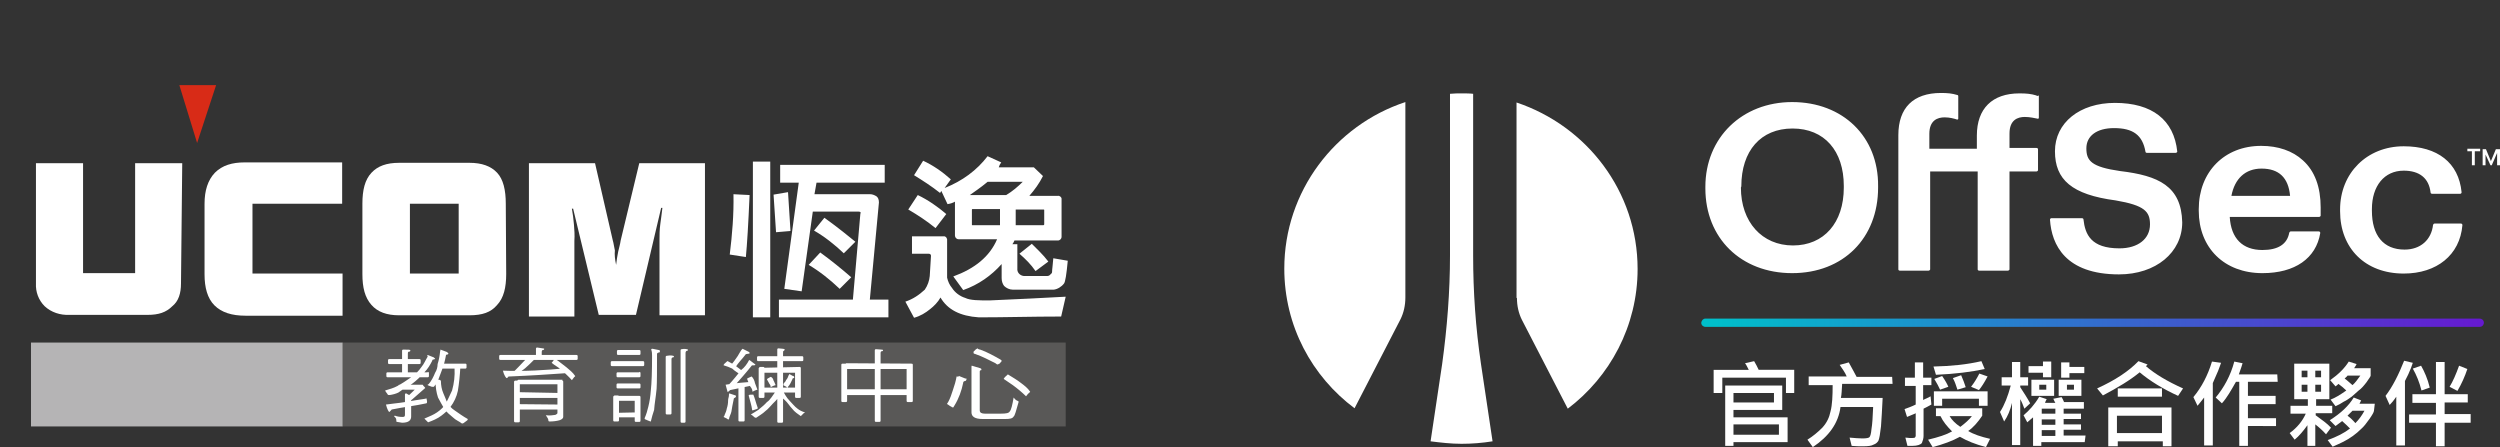
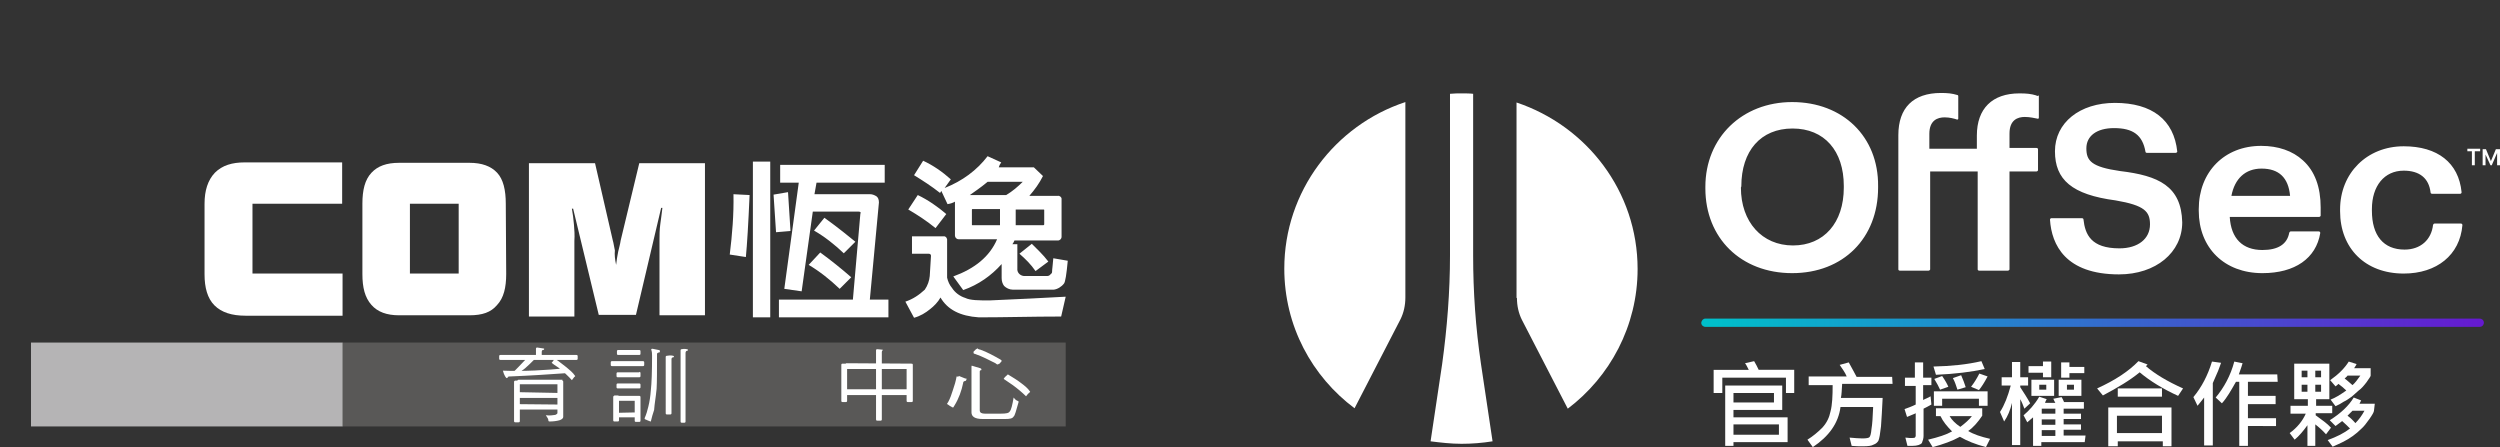
<svg xmlns="http://www.w3.org/2000/svg" version="1.1" id="圖層_1" x="0px" y="0px" viewBox="0 0 605 108.2" style="enable-background:new 0 0 605 108.2;" xml:space="preserve">
  <rect x="0" y="0" width="605" height="108.2" fill="#333333" stroke="none" />
  <style type="text/css">
	.st0{fill:#595857;}
	.st1{fill:#B5B4B5;}
	.st2{fill:#D82B17;}
	.st3{fill:#FFFFFF;}
	.st4{fill-rule:evenodd;clip-rule:evenodd;fill:#FFFFFF;}
	.st5{fill:url(#SVGID_1_);}
</style>
  <g>
    <g>
      <rect x="82.8" y="82.9" class="st0" width="175.1" height="20.3" />
      <rect x="7.5" y="82.9" class="st1" width="75.4" height="20.3" />
-       <polygon class="st2" points="52.3,20.6 47.7,34.6 43.4,20.6   " />
-       <path class="st3" d="M43.8,68.6c0,2.4-0.6,4.3-2.1,5.5c-1.5,1.5-3.3,2.1-6,2.1H16.8c-2.2,0.1-4.4-0.6-6-2.1    c-1.5-1.5-2.2-3.5-2.1-5.5V39.5h11.4v26.6h12.6V39.5h11.4L43.8,68.6L43.8,68.6z" />
      <path class="st3" d="M59.4,76.4c-3.3,0-5.8-0.8-7.5-2.5c-1.7-1.7-2.4-4.3-2.4-7.5V49.3c0-3.2,0.8-5.7,2.5-7.5    c1.8-1.8,4.2-2.5,7.2-2.5h23.6v10H61.1v16.9h21.8v10.2H59.4z" />
      <path class="st3" d="M122.5,66.3c0,3.3-0.6,5.8-2.2,7.5c-1.5,1.8-3.6,2.5-6.7,2.5h-17c-3,0-5.2-0.8-6.7-2.5    c-1.6-1.8-2.2-4.2-2.2-7.5v-17c0-3.3,0.6-5.8,2.2-7.5c1.5-1.6,3.6-2.4,6.7-2.4h17c3,0,5.2,0.8,6.7,2.4c1.5,1.6,2.1,4.2,2.1,7.5    L122.5,66.3L122.5,66.3z M99.2,66.2H111V49.3H99.2V66.2z" />
      <path class="st3" d="M149.1,64.1c0.1-1.1,0.3-2.1,0.5-3.2c0.2-0.9,0.5-1.9,0.6-2.7l4.5-18.7h15.9v36.8h-11V58.1    c0-1.2,0-2.5,0.2-3.9c0.2-1.2,0.3-2.5,0.5-3.9H160l-6.1,25.9h-9l-6.2-25.7h-0.3c0.2,1.2,0.4,2.5,0.5,3.9c0.1,1.2,0.2,2.5,0.1,3.9    v18.3H128V39.5H144l4.3,18.7c0.2,0.6,0.3,1.6,0.5,2.4C148.7,61.6,148.8,62.7,149.1,64.1" />
-       <path class="st3" d="M103.5,85.9l1.5,0.6c0.1,0.2,0.3,0.2,0.3,0.3S105,87,104.9,87c-0.2,0-0.3,0.1-0.3,0.3c-0.5,1-1.1,2-1.9,2.8    c-0.9,1-1.9,2-3,2.8c-0.9,0.6-2.1,1.2-3.3,2.1c-0.6,0.3-1.4,0.5-2.1,0.6c-0.3,0-0.5,0-0.5-0.2c-0.2-0.3-0.5-0.6-0.6-0.9    c1-0.3,2.1-0.6,3-1.1c1.1-0.6,2.3-1.4,3.3-2.1c1-0.7,1.9-1.6,2.5-2.5c0.6-0.7,1-1.7,1.5-2.5C103.3,85.9,103.5,85.9,103.5,85.9z     M103.5,90c0.2,0,0.3,0.1,0.3,0.3V91c0,0.2-0.1,0.3-0.3,0.3h-9.7c-0.2,0-0.3-0.1-0.3-0.3v-0.6c0-0.2,0.1-0.3,0.3-0.3H103.5z     M103.2,96.4L103.2,96.4c0.2,0.8,0.2,1.1,0,1.2c-2.7,0.6-5.5,0.9-8.4,1.5c-0.3,0.3-0.5,0.6-0.6,0.6s-0.5-0.6-0.8-1.8    c1.2-0.2,2.8-0.3,4.6-0.6c1.8-0.3,3.3-0.6,4.9-0.8L103.2,96.4z M101.5,86.9c0.2,0,0.3,0.1,0.3,0.3v0.6c0,0.2-0.1,0.3-0.3,0.3h-7.3    c-0.2,0-0.3-0.1-0.3-0.3v-0.6c0-0.2,0.1-0.3,0.3-0.3H101.5z M99.5,95.9v4.9c0,0.9-0.6,1.5-2.2,1.5l-1.2-0.2    c-0.2,0-0.2-0.1-0.2-0.5c0-0.3-0.2-0.6-0.5-0.8c0-0.2,0-0.2,0.2-0.2c0.5,0.2,1.1,0.3,1.8,0.3c0.5,0,0.6-0.1,0.6-0.6v-4.8    c0-0.2,0.1-0.3,0.3-0.3L99.5,95.9z M102,93.1l-0.5,1.2h-4.8c-0.2,0-0.3-0.1-0.3-0.3v-0.6c0-0.2,0.1-0.3,0.3-0.3    C96.7,93.1,102,93.1,102,93.1z M99.3,84.8c0,0.2-0.1,0.3-0.3,0.3c-0.2,0-0.3,0.1-0.3,0.5v4.8c0,0.2-0.1,0.3-0.3,0.3h-0.8    c-0.2,0-0.3-0.1-0.3-0.3v-5.5c0-0.2,0.1-0.3,0.3-0.3C98.9,84.6,99.3,84.6,99.3,84.8L99.3,84.8z M101.6,93.1h0.5    c0.2,0,0.3,0,0.3,0.2c0.3,0.3,0.5,0.5,0.5,0.6l-3.2,2.8c-0.1,0.1-0.2,0.1-0.3,0.2c-0.6-0.2-1.1-0.5-1.1-0.6L101.6,93.1z     M110.3,88.6h0.8c0.3,0,0.3,0.2,0.3,0.3c-0.1,1.9-0.3,3.9-0.6,5.7c-0.3,1.4-0.9,2.7-1.8,3.9c-0.6,0.8-1.4,1.5-2.2,2.1    c-0.9,0.7-2.1,1.2-3.2,1.6c-0.5-0.5-0.6-0.6-0.9-0.9c0.6-0.3,1.5-0.6,2.4-1.1s1.8-1.2,2.5-2.1c0.7-1.1,1.2-2.4,1.8-3.6    c0.5-1.8,0.7-3.5,0.6-5.4C109.9,88.6,110.1,88.6,110.3,88.6L110.3,88.6z M106.6,84.6l1.6,0.6c0.1,0.2,0.3,0.2,0.3,0.3    c0,0.2-0.1,0.3-0.3,0.3c-0.2,0-0.3,0.1-0.3,0.3c-0.2,1.1-0.5,2.3-0.9,3.3c-0.3,0.8-0.6,1.6-0.9,2.4c-0.3,0.6-0.6,1.2-1.1,1.8h-0.5    c-0.2-0.1-0.5-0.2-0.8-0.3c-0.1,0-0.1-0.1-0.2-0.1l0,0c0-0.2,0-0.2,0.2-0.2c0.7-0.8,1.2-1.8,1.6-2.8c0.4-0.6,0.6-1.4,0.6-2.1    c0.3-0.9,0.5-2,0.6-3L106.6,84.6z M105.6,91.9h0.6c0.3,0,0.5,0.2,0.5,0.3c0,1,0.2,2.1,0.6,3c0.3,0.6,0.6,1.5,0.9,2.2    c0.5,0.7,1,1.4,1.8,1.9c1,0.7,2.1,1.5,3.2,2.1c0,0.1,0,0.1-0.1,0.3c-0.3,0.2-0.5,0.4-0.8,0.6c-0.1,0.1-0.3,0.2-0.5,0.2    c-0.6-0.5-1.5-0.8-2.2-1.5c-0.7-0.6-1.5-1.2-2.1-2.1c-0.5-0.8-1-1.8-1.5-2.7c-0.4-1.2-0.6-2.5-0.6-3.9    C105.2,91.9,105.3,91.9,105.6,91.9L105.6,91.9z M112.6,88c0.2,0,0.3,0.1,0.3,0.3v0.6c0,0.2-0.1,0.3-0.3,0.3h-6    c-0.2,0-0.3-0.1-0.3-0.3v-0.6c0-0.2,0.1-0.3,0.3-0.3H112.6z" />
      <path class="st3" d="M139.5,85.9c0.2,0,0.3,0.1,0.3,0.3v0.6c0,0.2-0.1,0.3-0.3,0.3h-18.4c-0.2,0-0.3-0.1-0.3-0.3v-0.6    c0-0.2,0.1-0.3,0.3-0.3H139.5z M137.1,89.1v1.2c-4.2,0.3-8.7,0.6-13.6,0.8c-0.2,0-0.4,0-0.6,0.1c0,0.2-0.1,0.3-0.3,0.3    c-0.1,0-0.6-0.6-0.9-1.8C126.8,89.9,132,89.6,137.1,89.1z M128,86.1c1.2,0.5,1.9,0.6,1.9,0.6c0,0.1-0.2,0.1-0.3,0.1    c-0.1,0-0.3,0-0.3,0.2c-0.7,0.7-1.5,1.5-2.2,2.1c-0.6,0.5-1.2,0.9-2,1.2h-1.2c1.1-0.9,2.1-2.1,3-3c0.4-0.3,0.6-0.8,0.8-1.2    C127.7,86.1,128,86.1,128,86.1z M124.7,92.1h0.8c0.3,0,0.3,0.2,0.3,0.3v9.5c0,0.2-0.1,0.3-0.3,0.3h-0.8c-0.2,0-0.3-0.1-0.3-0.3    v-9.5C124.4,92.2,124.6,92.1,124.7,92.1z M136,92.1c0.3,0,0.3,0.2,0.3,0.3v8.5c0,0.3-0.3,0.6-0.9,0.8c-0.7,0.2-1.6,0.3-2.4,0.3    c-0.2,0-0.3-0.1-0.3-0.3c0-0.3-0.2-0.6-0.6-1.2h0.2c0.7,0.1,1.4,0,2.1-0.1c0.3-0.2,0.5-0.2,0.5-0.5v-6.9h-9.4    c-0.2,0-0.3-0.1-0.3-0.3v-0.5c0-0.2,0.1-0.3,0.3-0.3h10.6v0.2H136z M135.4,95.1c0.2,0,0.3,0.1,0.3,0.3v0.6c0,0.2-0.1,0.3-0.3,0.3    h-10.1c-0.2,0-0.3-0.1-0.3-0.3v-0.8c0-0.2,0.1-0.3,0.3-0.3L135.4,95.1L135.4,95.1z M135.4,97.9c0.2,0,0.3,0.1,0.3,0.3v0.6    c0,0.2-0.1,0.3-0.3,0.3h-10.1c-0.2,0-0.3-0.1-0.3-0.3v-0.7c0-0.2,0.1-0.3,0.3-0.3L135.4,97.9L135.4,97.9z M131.7,84.4    c0,0.2-0.1,0.3-0.3,0.3c-0.2,0-0.3,0.2-0.3,0.5v1.1c0,0.2-0.1,0.3-0.3,0.3h-0.8c-0.2,0-0.3-0.1-0.3-0.3v-1.9    c0-0.2,0.1-0.3,0.3-0.3C131,84.3,131.7,84.3,131.7,84.4L131.7,84.4z M137.1,88.9c0.7,0.6,1.5,1.2,2.1,2.1c0,0.1-0.1,0.2-0.2,0.2    c-0.2,0.3-0.4,0.5-0.6,0.8c-0.8-0.9-1.9-1.9-2.8-2.7c-0.6-0.5-1.4-0.9-2.1-1.5c0.2-0.2,0.4-0.5,0.6-0.8l0.2-0.2    C135.5,87.6,136.4,88.4,137.1,88.9L137.1,88.9z" />
      <path class="st3" d="M155.6,87.4c0.2,0,0.3,0.1,0.3,0.3v0.6c0,0.2-0.1,0.3-0.3,0.3h-7.5c-0.2,0-0.3-0.1-0.3-0.3v-0.6    c0-0.2,0.1-0.3,0.3-0.3H155.6z M148.7,95.7h0.8c0.3,0,0.3,0.2,0.3,0.3v5.7c0,0.2-0.1,0.3-0.3,0.3h-0.8c-0.2,0-0.3-0.1-0.3-0.3    v-5.6C148.4,95.9,148.5,95.8,148.7,95.7L148.7,95.7z M154.7,92.8c0.2,0,0.3,0.1,0.3,0.3v0.6c0,0.2-0.1,0.3-0.3,0.3h-5.2    c-0.2,0-0.3-0.1-0.3-0.3v-0.6c0-0.2,0.1-0.3,0.3-0.3H154.7z M154.7,90c0.2,0,0.3,0.1,0.3,0.3V91c0,0.2-0.1,0.3-0.3,0.3h-5.2    c-0.2,0-0.3-0.1-0.3-0.3v-0.6c0-0.2,0.1-0.3,0.3-0.3H154.7z M154.7,84.7c0.2,0,0.3,0.1,0.3,0.3v0.6c0,0.2-0.1,0.3-0.3,0.3h-5.1    c-0.2,0-0.3-0.1-0.3-0.3V85c0-0.2,0.1-0.3,0.3-0.3H154.7z M154.7,95.8c0.2,0,0.3,0.1,0.3,0.3v5.7c0,0.2-0.1,0.3-0.3,0.3h-0.8    c-0.2,0-0.3-0.1-0.3-0.3V97h-4c-0.2,0-0.3-0.1-0.3-0.3v-0.6c0-0.2,0.1-0.3,0.3-0.3L154.7,95.8L154.7,95.8z M154,99.8    c0.2,0,0.3,0.1,0.3,0.3v0.6c0,0.2-0.1,0.3-0.3,0.3h-4.6c-0.2,0-0.3-0.1-0.3-0.3v-0.5c0-0.2,0.1-0.3,0.3-0.3L154,99.8z M159.4,84.7    c0.2,0,0.3,0.1,0.3,0.3c0,0.1,0,0.3-0.2,0.3s-0.4,0.1-0.5,0.3v0.1c0,3.9,0,6.7-0.1,8.4c-0.2,2.1-0.5,3.6-0.6,5.1    c-0.3,0.9-0.6,1.9-0.8,2.8h-0.1c-0.5-0.2-0.8-0.3-1.2-0.5c-0.2,0-0.2-0.2-0.2-0.3c0.4-0.9,0.7-1.9,0.9-2.8    c0.3-1.2,0.5-2.5,0.6-3.9c0.2-1.8,0.3-4.5,0.3-8.4c0-0.5,0-0.9-0.2-1.5c0-0.2,0.2-0.2,0.3-0.2L159.4,84.7z M163.1,86.2    c0,0.2-0.1,0.3-0.3,0.3c-0.2,0-0.3,0.2-0.3,0.5v13c0,0.2-0.1,0.3-0.3,0.3h-0.8c-0.2,0-0.3-0.1-0.3-0.3V86.4c0-0.2,0.1-0.3,0.3-0.3    C162.4,85.9,163,86.1,163.1,86.2L163.1,86.2z M166.5,84.6c0,0.2-0.1,0.3-0.3,0.3c-0.1,0-0.3,0.2-0.3,0.5V102    c0,0.2-0.1,0.3-0.3,0.3H165c-0.2,0-0.3-0.1-0.3-0.3V84.8c0-0.2,0.1-0.3,0.3-0.3C165.5,84.4,166,84.4,166.5,84.6z" />
-       <path class="st3" d="M179.9,90l-0.5,0.8c-0.7-0.5-1.6-1-2.2-1.6c-0.6-0.3-1.4-0.6-2.1-0.8c0-0.2,0.3-0.5,0.8-0.9    c0-0.1,0.2-0.1,0.2-0.1C177.5,88.1,178.7,89,179.9,90z M176.5,95.2l1.5,0.5c0.1,0,0.1,0.2,0.1,0.2c0,0.2-0.1,0.3-0.5,0.5    c-0.3,1.5-0.5,2.4-0.6,3.2c-0.1,0.6-0.5,1.1-0.6,1.9c-0.2,0-0.3,0-0.5-0.2c-0.3-0.2-0.5-0.2-0.6-0.3c-0.1,0-0.1-0.1-0.2-0.1l0,0    c0.2-0.2,0.2-0.3,0.3-0.6c0.2-0.4,0.4-0.9,0.5-1.5c0.2-0.6,0.3-1.2,0.3-1.9c0-0.5,0.2-0.8,0.2-1.2    C176.4,95.2,176.5,95.2,176.5,95.2z M181.9,92.4l0.5,0.8l-5.7,1.2c-0.2,0.2-0.4,0.3-0.6,0.5c0,0-0.2-0.6-0.5-1.8    C175.6,93.1,177.7,92.7,181.9,92.4L181.9,92.4z M181.3,87.1c0.5,0.3,0.9,0.7,1.5,1.1c0,0.2-0.2,0.2-0.3,0.2c-0.3,0-0.6,0-0.6,0.1    c-1.5,1.9-2.8,3.3-4.2,4.9h-1.6c1.5-1.6,2.4-2.8,3.3-3.9C180.1,89,180.8,88.1,181.3,87.1z M179.7,84.4l1.6,0.8    c0,0.1,0.1,0.1,0.1,0.2l0,0c0,0.2-0.1,0.2-0.3,0.2s-0.4,0.1-0.6,0.1c-0.8,1.1-1.9,2.1-2.5,3.2l-1.1-0.6c0.6-0.6,1.1-1.4,1.6-2.1    C178.9,85.6,179.3,84.7,179.7,84.4L179.7,84.4z M178.7,93.2h1.5v8.5c0,0.2-0.1,0.3-0.3,0.3H179c-0.2,0-0.3-0.1-0.3-0.3L178.7,93.2    L178.7,93.2z M182.7,92.7c0.2,0.5,0.4,1,0.6,1.6c0,0-0.5,0.1-1.2,0.5c0-0.4-0.2-0.9-0.5-1.2c-0.3-0.6-0.5-1.1-0.8-1.9    c0-0.2,0.5-0.3,1.1-0.6C182.3,91.5,182.6,92.1,182.7,92.7L182.7,92.7z M182.3,95.5c0.3,0.6,0.6,1.9,1.1,3.3c0,0.1-0.5,0.3-1.2,0.5    c-0.2,0-0.2,0-0.2-0.2c-0.1-0.9-0.5-2.1-0.8-3.3C181.1,95.5,181.4,95.5,182.3,95.5L182.3,95.5z M188,94.3l1.2,0.6    c-0.5,0.9-1.2,1.9-2.1,2.7c-0.6,0.6-1.2,1.4-1.9,1.9c-0.6,0.6-1.5,1.1-2.2,1.6c-0.2,0-0.3,0-0.5-0.2c-0.3-0.3-0.6-0.5-0.8-0.6l0,0    c0.6-0.3,1.1-0.7,1.8-1.1c0.7-0.6,1.5-1.2,2.1-1.9C186.4,96.8,186.9,95.8,188,94.3z M194.1,86.2c0.2,0,0.3,0.1,0.3,0.3v0.6    c0,0.2-0.1,0.3-0.3,0.3h-10.6c-0.2,0-0.3-0.1-0.3-0.3v-0.6c0-0.2,0.1-0.3,0.3-0.3H194.1z M183.9,88.8h0.8c0.2,0,0.3,0.1,0.3,0.3    V96c0,0.2-0.1,0.3-0.3,0.3h-0.8c-0.2,0-0.3-0.1-0.3-0.3v-6.9C183.8,88.9,183.8,88.8,183.9,88.8L183.9,88.8z M193.5,88.8    c0.2,0,0.3,0.1,0.3,0.3V96c0,0.2-0.1,0.3-0.3,0.3h-0.8c-0.2,0-0.3-0.1-0.3-0.3v-5.8h-7.6c-0.2,0-0.3-0.1-0.3-0.3v-0.6    c0-0.2,0.1-0.3,0.3-0.3L193.5,88.8L193.5,88.8z M192.9,93.8c0.2,0,0.3,0.1,0.3,0.3v0.6c0,0.2-0.1,0.3-0.3,0.3h-8    c-0.2,0-0.3-0.1-0.3-0.3v-0.6c0-0.2,0.1-0.3,0.3-0.3H192.9z M187.2,92.1c0.2,0.3,0.3,0.7,0.5,1.1c0,0-0.5,0.1-1.2,0.5    c0-0.3-0.1-0.6-0.3-0.8c-0.2-0.4-0.4-0.7-0.6-1.1c0-0.1,0.3-0.3,0.9-0.6C186.9,91.3,187.1,91.7,187.2,92.1L187.2,92.1z     M189.9,84.6c0,0.1-0.1,0.2-0.2,0.3c-0.2,0-0.2,0.2-0.2,0.5V102c0,0.2-0.1,0.3-0.3,0.3h-0.8c-0.2,0-0.3-0.1-0.3-0.3V84.6    c0-0.2,0.1-0.3,0.3-0.3C189.4,84.4,189.9,84.4,189.9,84.6z M188.1,94.3h1.2c0.5,0.9,1,1.9,1.8,2.7c0.6,0.6,1.2,1.4,1.9,1.9    c0.5,0.4,1.1,0.7,1.8,0.9c0,0.1,0,0.1-0.2,0.1c-0.3,0.3-0.6,0.6-0.6,0.6l-0.2,0.2c-0.7-0.5-1.5-1-2.1-1.8    c-0.6-0.6-1.1-1.5-1.8-2.1C189.2,96.3,188.5,95.3,188.1,94.3L188.1,94.3z M191,90.5l0.9,0.5c0.2,0,0.3,0.1,0.3,0.3    c0,0.2,0,0.2-0.1,0.2c-0.1,0-0.3,0-0.3,0.2c-0.3,0.6-0.6,1.4-1.1,1.9l-0.1,0.2c-0.2,0-0.2,0-0.3-0.2c-0.3-0.2-0.5-0.2-0.6-0.3    c-0.1,0-0.1,0-0.1-0.2v-0.2c0.3-0.5,0.6-0.6,0.6-0.9c0.3-0.3,0.5-0.7,0.6-1.1C191,90.7,191,90.5,191,90.5L191,90.5z" />
-       <path class="st3" d="M203.9,88h0.8c0.3,0,0.3,0.2,0.3,0.3V97c0,0.2-0.1,0.3-0.3,0.3h-0.8c-0.3,0-0.3-0.2-0.3-0.3v-8.7    C203.6,88.1,203.7,88,203.9,88z M220.6,88c0.3,0,0.3,0.2,0.3,0.3V97c0,0.2-0.1,0.3-0.3,0.3h-0.9c-0.3,0-0.3-0.2-0.3-0.3v-7.7    h-14.5c-0.2,0-0.3-0.1-0.3-0.3v-0.8c0-0.2,0.1-0.3,0.3-0.3L220.6,88z M219.6,94.2c0.2,0,0.3,0.1,0.3,0.3v0.8    c0,0.2-0.1,0.3-0.3,0.3h-15.1c-0.2,0-0.3-0.1-0.3-0.3v-0.8c0-0.2,0.1-0.3,0.3-0.3H219.6z M213.7,84.7c0,0.2-0.1,0.3-0.3,0.3    s-0.3,0.1-0.3,0.5v16.3c0,0.2-0.1,0.3-0.3,0.3h-0.8c-0.3,0-0.3-0.2-0.3-0.3V84.8c0-0.2,0.1-0.3,0.3-0.3    C213.1,84.6,213.7,84.6,213.7,84.7z" />
+       <path class="st3" d="M203.9,88h0.8c0.3,0,0.3,0.2,0.3,0.3V97c0,0.2-0.1,0.3-0.3,0.3h-0.8c-0.3,0-0.3-0.2-0.3-0.3v-8.7    C203.6,88.1,203.7,88,203.9,88z M220.6,88c0.3,0,0.3,0.2,0.3,0.3V97c0,0.2-0.1,0.3-0.3,0.3h-0.9c-0.3,0-0.3-0.2-0.3-0.3v-7.7    h-14.5c-0.2,0-0.3-0.1-0.3-0.3v-0.8c0-0.2,0.1-0.3,0.3-0.3L220.6,88z M219.6,94.2c0.2,0,0.3,0.1,0.3,0.3v0.8    c0,0.2-0.1,0.3-0.3,0.3h-15.1c-0.2,0-0.3-0.1-0.3-0.3v-0.8c0-0.2,0.1-0.3,0.3-0.3H219.6z M213.7,84.7s-0.3,0.1-0.3,0.5v16.3c0,0.2-0.1,0.3-0.3,0.3h-0.8c-0.3,0-0.3-0.2-0.3-0.3V84.8c0-0.2,0.1-0.3,0.3-0.3    C213.1,84.6,213.7,84.6,213.7,84.7z" />
      <path class="st3" d="M232.1,91l1.5,0.6c0.3,0,0.3,0,0.3,0.1c0,0.3-0.2,0.5-0.3,0.5c-0.2,0-0.4,0.1-0.5,0.3v0.1    c-0.4,2-1.1,3.9-2.1,5.5c-0.1,0.2-0.2,0.3-0.3,0.5c-0.2,0-0.3,0-0.5-0.2c-0.3-0.1-0.5-0.3-0.8-0.5c-0.1,0-0.2-0.1-0.2-0.2    c0-0.1,0.1-0.2,0.2-0.3c0.5-0.9,0.9-2,1.2-3c0.4-1.1,0.7-2.2,0.9-3.3C231.8,91.2,232,91.1,232.1,91z M237.2,89.1    c0.1,0,0.2,0.1,0.3,0.2c0,0.2,0,0.3-0.1,0.3c-0.2,0-0.3,0.1-0.3,0.3v9.4c0,0.6,0.5,0.8,1.2,0.8h4c1.1,0,1.9-0.1,2.1-0.6    c0.3-0.3,0.6-1.5,0.9-3.3c0.2,0.3,0.5,0.6,0.9,0.8c0.2,0,0.3,0.1,0.3,0.3c-0.6,2.1-0.9,3.3-1.2,3.5c-0.3,0.5-0.9,0.6-2.1,0.6h-5.4    c-1.9,0-2.7-0.6-2.7-1.6v-11c0-0.2,0-0.3,0.1-0.3L237.2,89.1z M237.2,84.6c1.7,0.6,3.3,1.5,4.9,2.4c0.2,0.2,0.3,0.2,0.3,0.3v0.1    l-0.5,0.6c-0.2,0-0.3,0.2-0.5,0.2c-0.2,0-0.3-0.2-0.5-0.3c-1.6-0.8-3.1-1.6-4.8-2.2c-0.3-0.1-0.5-0.1-0.5-0.3v-0.3l0.6-0.6    c0.2,0,0.2-0.2,0.3-0.2C236.9,84.6,237.1,84.6,237.2,84.6L237.2,84.6z M247.1,92.7c0.8,0.6,1.6,1.2,2.2,2.1c0,0.1-0.1,0.2-0.2,0.2    c-0.3,0.3-0.6,0.6-0.8,0.9c-0.9-0.9-2.1-1.9-3.2-2.7c-0.7-0.5-1.5-1-2.2-1.5c0-0.1,0.3-0.5,0.8-0.9l0.2-0.2    C245,91.3,246.1,91.9,247.1,92.7L247.1,92.7z" />
      <path class="st3" d="M181.4,47.2c-0.3,7-0.6,11.9-0.9,15l-3.9-0.6c0.6-4.9,1-9.7,0.9-14.6L181.4,47.2z M186.4,39.1v37.7h-4.2V39.1    H186.4z M191.3,55.9l-3.5,0.3l-0.6-9.1l3.5-0.6L191.3,55.9z M208.2,51.8c0.2-0.5,0-0.6-0.6-0.6h-10.9L194,70.5l-4.2-0.6l3.5-25.7    h-4.5v-4.3h25.3v4.3h-16.5l-0.5,2.8h13.5c0.5,0,1,0.2,1.5,0.5c0.4,0.3,0.6,0.8,0.6,1.5l-2.2,23.5h4.5v4.3h-26.5v-4.3h17.9    L208.2,51.8z M198.5,61.1c2.6,1.9,5.1,3.9,7.5,6l-2.8,2.8c-2.3-2.2-4.8-4.2-7.5-5.8L198.5,61.1z M199.5,52.7    c3.5,2.5,6,4.6,7.5,5.8l-2.8,2.8c-2.2-2.1-4.6-4-7.2-5.5L199.5,52.7z" />
      <path class="st3" d="M225.3,61.9c0-0.3-0.2-0.5-0.6-0.5h-4v-4.2h7.6c0.4-0.1,0.8,0.2,0.9,0.7c0,0.1,0,0.2,0,0.2v9.1    c0.2,0.9,0.6,1.8,1.2,2.5c0.7,1.1,1.9,2,3.2,2.4c1.2,0.6,3.3,0.6,5.9,0.6c7-0.3,13-0.6,18.4-0.9l-1.1,4.8c-7,0-13.6,0.2-19.9,0.2    c-4.6-0.3-7.6-1.9-9.3-4.8c-0.6,1.1-1.6,2.1-2.5,2.8c-1.1,0.9-2.4,1.7-3.9,2.1l-2.1-3.9c1.8-0.6,3.3-1.6,4.7-2.9    c0.7-1,1.1-2.2,1.2-3.3L225.3,61.9L225.3,61.9z M222.1,47.2c2.5,1.2,4.8,2.8,6.9,4.6l-2.6,3.4c-2.1-1.7-4.2-3.1-6.6-4.5    L222.1,47.2z M239,37.8l3.3,1.5c-0.3,0.4-0.5,0.8-0.6,1.2h8.5l2.2,2.1c-0.9,1.8-2,3.3-3.3,4.8h6.9c0.4-0.1,0.9,0.3,0.9,0.7    c0,0.1,0,0.1,0,0.2v9c0,0.5-0.4,0.9-0.9,0.9h-10.5c-0.1,0.3-0.3,0.6-0.5,0.9h1.2v5.9c-0.1,0.9,0.6,1.7,1.6,1.8c0.1,0,0.1,0,0.2,0    h5.4c0.4,0,0.7-0.2,0.9-0.5c0.2-0.1,0.3-0.3,0.3-0.5c0-0.6,0.2-1.8,0.3-3.3l3.5,0.6c-0.3,3.3-0.6,5.1-0.9,5.5    c-0.6,0.8-1.6,1.4-2.5,1.5h-9.9c-0.8,0-1.6-0.4-2.1-0.9c-0.4-0.5-0.6-1.2-0.6-1.9v-3.4c-2.5,2.8-5.6,5-9.3,6.3l-2.4-3.3    c5.2-1.9,8.8-4.8,10.6-9h-9.3c-0.5,0-0.9-0.4-0.9-0.9v-8.2c-0.5,0.3-1.1,0.5-1.8,0.6l-1.5-3.2l-0.3,0.5c-2-1.6-4.2-3-6.3-4.3    l2.2-3.5c2.4,1.1,4.7,2.7,6.7,4.5l-1.5,2.1C232.9,43.8,236.4,41.2,239,37.8L239,37.8z M243.5,47.2c1.5-0.9,2.8-2,4-3.2h-8.5    c-1.8,1.5-3.2,2.4-4.3,3.2H243.5z M242,50.6h-6.7c-0.1,0-0.1,0.2-0.1,0.2v3.5c0,0.2,0,0.2,0.1,0.2h6.7V50.6L242,50.6z M245.8,54.5    h6.7c0.1,0,0.2-0.1,0.2-0.2v-3.5c0-0.1-0.2-0.1-0.2-0.1h-6.7V54.5L245.8,54.5z M249.7,59l1.9,1.9c0.7,0.7,1.5,1.6,2.1,2.4    l-3.1,2.3c-1.1-1.6-2.4-2.9-3.9-4.2L249.7,59z" />
    </g>
    <g>
      <path class="st3" d="M433.7,24.7c-12.1,0-21,8.6-21,20.5v0.4c0,12,8.6,20.5,21,20.5c12.4,0,20.8-8.5,20.8-20.7V45    C454.6,33.1,446,24.7,433.7,24.7 M421.4,45.1c0-8.6,4.7-14,12.4-14c7.7,0,12.4,5.4,12.4,13.9v0.4c0,8.5-4.8,14-12.3,14    c-7.5,0-12.6-5.7-12.6-14L421.4,45.1L421.4,45.1z M492.8,23.1c-1.3-0.4-2.4-0.5-4.1-0.5c-6.6,0-10.3,3.7-10.3,10.2v3.2h-11.5v-3.6    c0-3.3,2-4,3.7-4c1.2,0,2.3,0.3,2.9,0.5c0.2,0.1,0.4,0,0.4-0.2v-0.1v-5.3c0-0.2-0.1-0.3-0.2-0.3c-1.3-0.4-2.4-0.5-4-0.5    c-6.7,0-10.3,3.6-10.3,10.2v32.5c0,0.2,0.2,0.3,0.4,0.3h6.9c0.2,0,0.4-0.2,0.4-0.3V41.5h11.5v23.7c0,0.2,0.2,0.3,0.4,0.3h6.9    c0.2,0,0.4-0.2,0.4-0.3V41.5h6.5c0.2,0,0.4-0.2,0.4-0.3v-5.1c0-0.2-0.2-0.3-0.4-0.3l0,0h-6.5v-3.5c0-3.3,2-4,3.7-4    c1.3,0,2.4,0.3,3,0.4c0.2,0.1,0.4,0,0.4-0.2v-0.1v-5.3C493,23.3,492.9,23.2,492.8,23.1L492.8,23.1L492.8,23.1z M513.1,41.4    c-7-1-8.2-2.5-8.2-5.5s2.5-4.9,6.7-4.9c4.6,0,6.9,1.7,7.6,5.7c0,0.2,0.2,0.3,0.4,0.3h6.9c0.2,0,0.4-0.2,0.4-0.3l0,0    c-0.8-7.7-6.1-11.8-15.1-11.8c-8.5,0-14.5,4.8-14.5,11.7s4.1,10.5,14.7,11.9c7,1.2,8.3,2.7,8.3,5.8c0,3.5-2.9,5.8-7.4,5.8    c-6.9,0-8.3-3.4-8.7-7c0-0.2-0.2-0.3-0.4-0.3h-7.3c-0.1,0-0.2,0-0.3,0.1c-0.1,0.1-0.1,0.2-0.1,0.3c0.4,6,3.7,13.2,16.7,13.2    c8.9,0,15.3-5.3,15.3-12.6C527.9,45,522.3,42.5,513.1,41.4L513.1,41.4z M557.3,38.8c-2.5-2.3-6-3.5-10.1-3.5    c-8.9,0-15.1,6.3-15.1,15.3v0.4c0,9,6.2,15.1,15.4,15.1c7.9,0,13-3.6,14-9.7c0-0.1,0-0.2-0.1-0.3s-0.2-0.1-0.3-0.1h-6.7    c-0.2,0-0.3,0.1-0.4,0.3c-0.5,2.8-2.7,4.2-6.5,4.2c-4.8,0-7.6-2.8-7.9-8h21.6c0.2,0,0.4-0.2,0.4-0.3v-2    C561.6,45.3,560.2,41.4,557.3,38.8L557.3,38.8z M540,47.4c0.8-4.2,3.4-6.6,7.3-6.6c4.2,0,6.5,2.2,6.9,6.6H540z M595.8,54.2    c-0.1-0.1-0.2-0.1-0.3-0.1h-6.3c-0.2,0-0.3,0.1-0.4,0.3c-0.4,3.6-3,6-6.9,6c-5.1,0-7.9-3.4-7.9-9.4v-0.4c0-5.6,3-9.3,7.7-9.3    c3.8,0,6.1,1.8,6.5,5.3c0,0.2,0.2,0.3,0.4,0.3h6.7c0.1,0,0.2,0,0.3-0.1c0.1-0.1,0.1-0.2,0.1-0.3c-0.7-7.1-5.8-11.1-14-11.1    c-8.9,0-15.4,6.5-15.4,15.3v0.4c0,9,6.1,15.1,15.4,15.1c8,0,13.6-4.5,14.2-11.7C595.9,54.4,595.9,54.3,595.8,54.2L595.8,54.2z" />
      <path class="st4" d="M356.5,61.8c0,8.8,0.6,17.5,1.9,26.3l2.8,18.7c-2.5,0.4-5,0.6-7.5,0.6c-2.6,0-5.1-0.3-7.5-0.6l2.8-18.7    c1.2-8.7,1.9-17.5,1.9-26.3V22.7c1-0.1,1.9-0.1,2.8-0.1s2,0,2.8,0.1V61.8z M327.8,98.8l11.1-21.5c0.8-1.6,1.2-3.4,1.2-5.3V24.7    c-17,5.6-29.3,21.6-29.3,40.3C310.8,78.9,317.5,91.1,327.8,98.8 M367.1,72.1c0,1.9,0.4,3.7,1.2,5.3l11.1,21.5    c10.2-7.7,16.9-20,16.9-33.8c0-18.8-12.3-34.6-29.3-40.3V72.1z" />
      <linearGradient id="SVGID_1_" gradientUnits="userSpaceOnUse" x1="415.144" y1="1044.049" x2="601.118" y2="1044.049" gradientTransform="matrix(1 0 0 1 0 -966)">
        <stop offset="0" style="stop-color:#00BFCB" />
        <stop offset="1" style="stop-color:#6619D0" />
      </linearGradient>
      <path class="st5" d="M412.7,77.1h187.4c0.5,0,1,0.4,1,1l0,0c0,0.5-0.4,1-1,1H412.7c-0.5,0-1-0.4-1-1l0,0    C411.8,77.5,412.2,77.1,412.7,77.1z" />
      <path class="st3" d="M602.7,40l-1.8-3.9h0.7l1.2,2.9l1.2-2.9h0.7L603,40H602.7z M600.8,40v-3.9h0.7V40H600.8z M604.3,40v-3.9h0.7    V40H604.3z M598.2,40v-3.7h0.7V40H598.2z M597.1,36.6V36h3.1v0.6H597.1z" />
      <g>
        <path class="st3" d="M434.2,95.1h-2v-3.7h-15.4v3.7h-2.1v-5.6h8.5c-0.3-0.5-0.5-1.1-0.9-1.6l2.2-0.5c0.4,0.7,0.8,1.4,1.1,2.1h8.6     V95.1L434.2,95.1z M432.6,107h-13.1v0.9h-2V93.3h13.8v5.9h-11.8v1.8h13.1L432.6,107L432.6,107z M429.3,97.4v-2.3h-9.8v2.3H429.3z      M430.5,105.2v-2.5h-11v2.5H430.5z" />
        <path class="st3" d="M458,92.9h-12.2c-0.1,1.3-0.1,2.5-0.3,3.4h10.1c-0.1,2.8-0.3,5.1-0.4,6.9c-0.2,1.8-0.4,2.9-0.6,3.4     c-0.2,0.4-0.6,0.8-1.2,1c-0.5,0.3-1.3,0.4-2.6,0.4c-0.8,0-1.7,0-2.7-0.1l-0.5-2c1.2,0.1,2.2,0.2,3.1,0.2s1.5-0.1,1.7-0.3     s0.4-0.8,0.5-2c0.2-1.1,0.3-2.9,0.4-5.3h-7.9c-0.5,3.9-2.8,7.1-6.7,9.7l-1.3-1.8c1.3-0.8,2.5-1.8,3.6-2.9c1.1-1.2,1.7-2.5,2-4     c0.4-1.5,0.5-3.7,0.5-6.3h-5.8v-2.1h9.2c-0.4-1-1.1-1.9-1.7-2.8l2.2-0.6c0.8,1.4,1.4,2.6,1.9,3.5h8.6L458,92.9L458,92.9z" />
        <path class="st3" d="M467.4,93.2h-2v3.6c0.5-0.3,1.2-0.5,1.8-0.9l0.2,2c-0.8,0.4-1.4,0.8-1.9,1v6.6c0,0.6-0.2,1.2-0.4,1.7     c-0.3,0.4-1.1,0.7-2.3,0.7c-0.3,0-0.6,0-1.2,0l-0.5-2c0.4,0,0.8,0.1,1.1,0.1c0.6,0,1,0,1.2-0.1c0.1-0.1,0.2-0.3,0.2-0.4V100     c-0.3,0.2-1,0.4-2.1,0.9l-0.6-1.9c0.8-0.3,1.7-0.6,2.7-1.1v-4.5H461v-2h2.4v-3.7h2v3.7h2V93.2L467.4,93.2z M481.6,106.2l-1,2     c-2.6-0.7-4.6-1.5-6.3-2.5c-1.8,1-4,1.8-6.6,2.5l-1.1-1.8c2.5-0.6,4.4-1.2,5.8-2c-1.2-1.2-2.2-2.4-2.8-3.7h-1.1v-1.9h11.2v1.8     c-1,1.5-2.1,2.8-3.4,3.7C477.6,105.1,479.4,105.7,481.6,106.2z M480.3,89.3c-3.2,0.7-7.2,1.2-11.8,1.4l-0.6-2     c4.4-0.1,8.2-0.5,11.6-1.3L480.3,89.3z M480.9,98.2h-2v-1.7H470v1.7h-2v-3.5h13V98.2z M471.5,93.6l-2,0.7     c-0.3-0.7-0.8-1.6-1.4-2.6L470,91C470.7,92,471.2,92.9,471.5,93.6z M477.2,100.7h-5.4c0.6,1,1.4,1.8,2.6,2.6     C475.6,102.4,476.6,101.5,477.2,100.7z M475.7,93.7l-2,0.6c-0.3-0.9-0.6-1.9-1.1-2.8l2-0.7C475.1,91.9,475.4,92.8,475.7,93.7z      M481,91.1c-0.8,1.5-1.5,2.6-2.1,3.3l-1.9-0.8c0.7-0.9,1.4-2,2-3.2L481,91.1z" />
        <path class="st3" d="M491.3,97.6l-1.4,1.3c-0.3-0.8-0.6-1.6-1-2.3v11.1h-2V97.5c-0.4,1.7-1,3.2-1.9,4.5l-1-2.3     c1.1-1.7,1.9-3.8,2.6-6.4h-2.2v-2h2.5v-3.7h2v3.7h1.9v2h-1.9v0.4C489.8,95.1,490.6,96.3,491.3,97.6z M504.5,107H494v0.9h-2v-6.9     c-0.4,0.3-0.8,0.7-1.4,1.2l-0.9-1.7c1.3-1.1,2.7-2.6,3.8-4.5l1.8,0.6c-0.1,0.2-0.3,0.5-0.4,0.9h2.5c-0.1-0.2-0.3-0.5-0.5-1l2-0.4     c0.2,0.3,0.4,0.7,0.6,1.2h4.8v1.6h-4.9v1.2h4.2v1.3h-4.2v1.3h4.2v1.3h-4.2v1.4h5.3L504.5,107L504.5,107z M496.4,91.3h-2v-1.1     h-3.5v-1.6h3.5v-1.1h2V91.3z M497.1,95.8h-5.5v-3.9h5.5V95.8z M495.2,94.3v-1.2h-1.7v1.2H495.2z M497.4,100.1v-1.2h-3.3v1.2     H497.4z M497.4,102.8v-1.3h-3.3v1.3H497.4z M497.4,105.5v-1.4h-3.3v1.4H497.4z M503.7,95.8h-5.5v-3.9h5.5V95.8z M504.4,90.3h-3.6     v1.1h-2v-3.7h2v1.1h3.6V90.3z M501.9,94.3v-1.2h-1.7v1.2H501.9z" />
        <path class="st3" d="M528.3,94l-1.2,1.8c-3.7-1.7-6.8-3.6-9.3-5.7c-2.3,1.9-5.3,3.7-8.9,5.6l-1.4-1.7c4.4-2,7.7-4.2,10-6.6     l2.2,0.8c-0.1,0.2-0.3,0.3-0.4,0.4C521.5,90.5,524.5,92.3,528.3,94z M525.5,108h-2.1v-1.2h-10.9v1.2h-2.3v-9.4h15.3V108z      M523.2,104.8v-4.2h-10.9v4.2H523.2z M523.2,96h-10.7v-2h10.7V96z" />
        <path class="st3" d="M537.5,87.8c-0.4,1-0.6,1.8-1,2.6l-1,2.3v15.1h-2.1V96.2c-0.6,0.8-1.2,1.5-1.6,2l-1-2.1     c2-2.4,3.5-5.3,4.5-8.6L537.5,87.8z M551.2,92.4H544v3.4h6.7v2H544v3.4h6.8v1.9H544v4.8h-2.1V92.4h-0.8c-1.2,2.1-2.2,3.9-3.4,5.2     l-1.5-1.4c2-2.4,3.6-5.3,4.5-8.7l2,0.4c-0.1,0.4-0.4,1.3-0.9,2.7h9.3L551.2,92.4L551.2,92.4z" />
        <path class="st3" d="M564.3,100h-3.9v0.5c1.5,1.1,2.8,2,3.7,3l-1.2,1.6c-0.8-0.9-1.7-1.7-2.6-2.4v5.2h-1.9v-5     c-1,1.4-2,2.6-3.1,3.5l-1.2-1.6c1.8-1.3,3.1-2.9,3.9-4.7h-3.7v-1.9h4.2v-1.6h-3.3V88h8.5v8.6h-3.2v1.6h3.9V100z M558.4,91.3v-1.6     H557v1.6H558.4z M558.4,94.8v-1.7H557v1.7H558.4z M561.7,91.3v-1.6h-1.4v1.6H561.7z M561.7,94.8v-1.7h-1.4v1.7H561.7z      M574.5,99.4c0,0.3-0.4,1-1.1,2c-0.7,1-1.4,1.9-2,2.4c-0.6,0.6-1.3,1.2-2,1.7s-1.5,1-2.3,1.4c-0.8,0.4-1.7,0.8-2.6,1.2l-1.2-1.6     c2.2-0.8,4-1.7,5.4-2.8c-0.5-0.5-1.2-1.2-1.9-1.8l-1.6,1.2l-1.4-1.4c2.7-1.7,4.6-3.5,5.8-5.5l1.8,0.7c-0.1,0.3-0.3,0.5-0.4,0.8     h3.7L574.5,99.4L574.5,99.4z M573.7,90.9c0,0.2-0.4,0.7-1,1.6c-0.7,0.9-1.2,1.5-1.9,2c-0.6,0.5-1.2,1.1-1.7,1.5     c-0.6,0.4-1.2,0.9-1.9,1.2c-0.6,0.4-1.3,0.8-2,1.1l-1.2-1.6c1.1-0.4,2.4-1.2,3.8-2.2c-0.5-0.5-1.2-1.1-1.9-1.6     c-0.2,0.2-0.4,0.4-0.7,0.6l-1.3-1.5c2-1.4,3.5-2.9,4.5-4.5l1.9,0.6c-0.2,0.4-0.4,0.7-0.6,1h4V90.9L573.7,90.9z M571.2,90.9h-3.1     c-0.1,0.2-0.4,0.4-0.7,0.7c0.7,0.5,1.3,1.1,1.9,1.6C569.9,92.7,570.5,91.9,571.2,90.9z M572.2,99.4h-2.9     c-0.4,0.4-0.8,0.8-1.2,1.2c0.8,0.6,1.4,1.2,1.9,1.8C570.9,101.5,571.6,100.5,572.2,99.4z" />
-         <path class="st3" d="M583.9,87.8c-0.2,0.7-0.6,1.7-1.1,2.8l-0.8,1.6v15.6h-2.1V96c-0.6,0.9-1.2,1.6-1.6,2l-1-2.2     c1.7-2.2,3.2-5.2,4.5-8.5L583.9,87.8z M597.9,102.3h-6.3v5.7h-2.1v-5.7h-6.5v-2h6.5v-2.8h-5.7v-2.1h5.7v-7.8h2.1v7.8h5.6v2h-5.6     v2.8h6.3V102.3z M588,93.8l-2,0.7c-0.5-2-1.2-3.7-2.1-5.3l2-0.7C586.7,89.9,587.5,91.7,588,93.8z M597.1,89.3     c-0.6,1.8-1.4,3.6-2.4,5.3l-1.9-1c0.8-1.3,1.5-2.9,2.3-5.1L597.1,89.3z" />
      </g>
    </g>
  </g>
</svg>